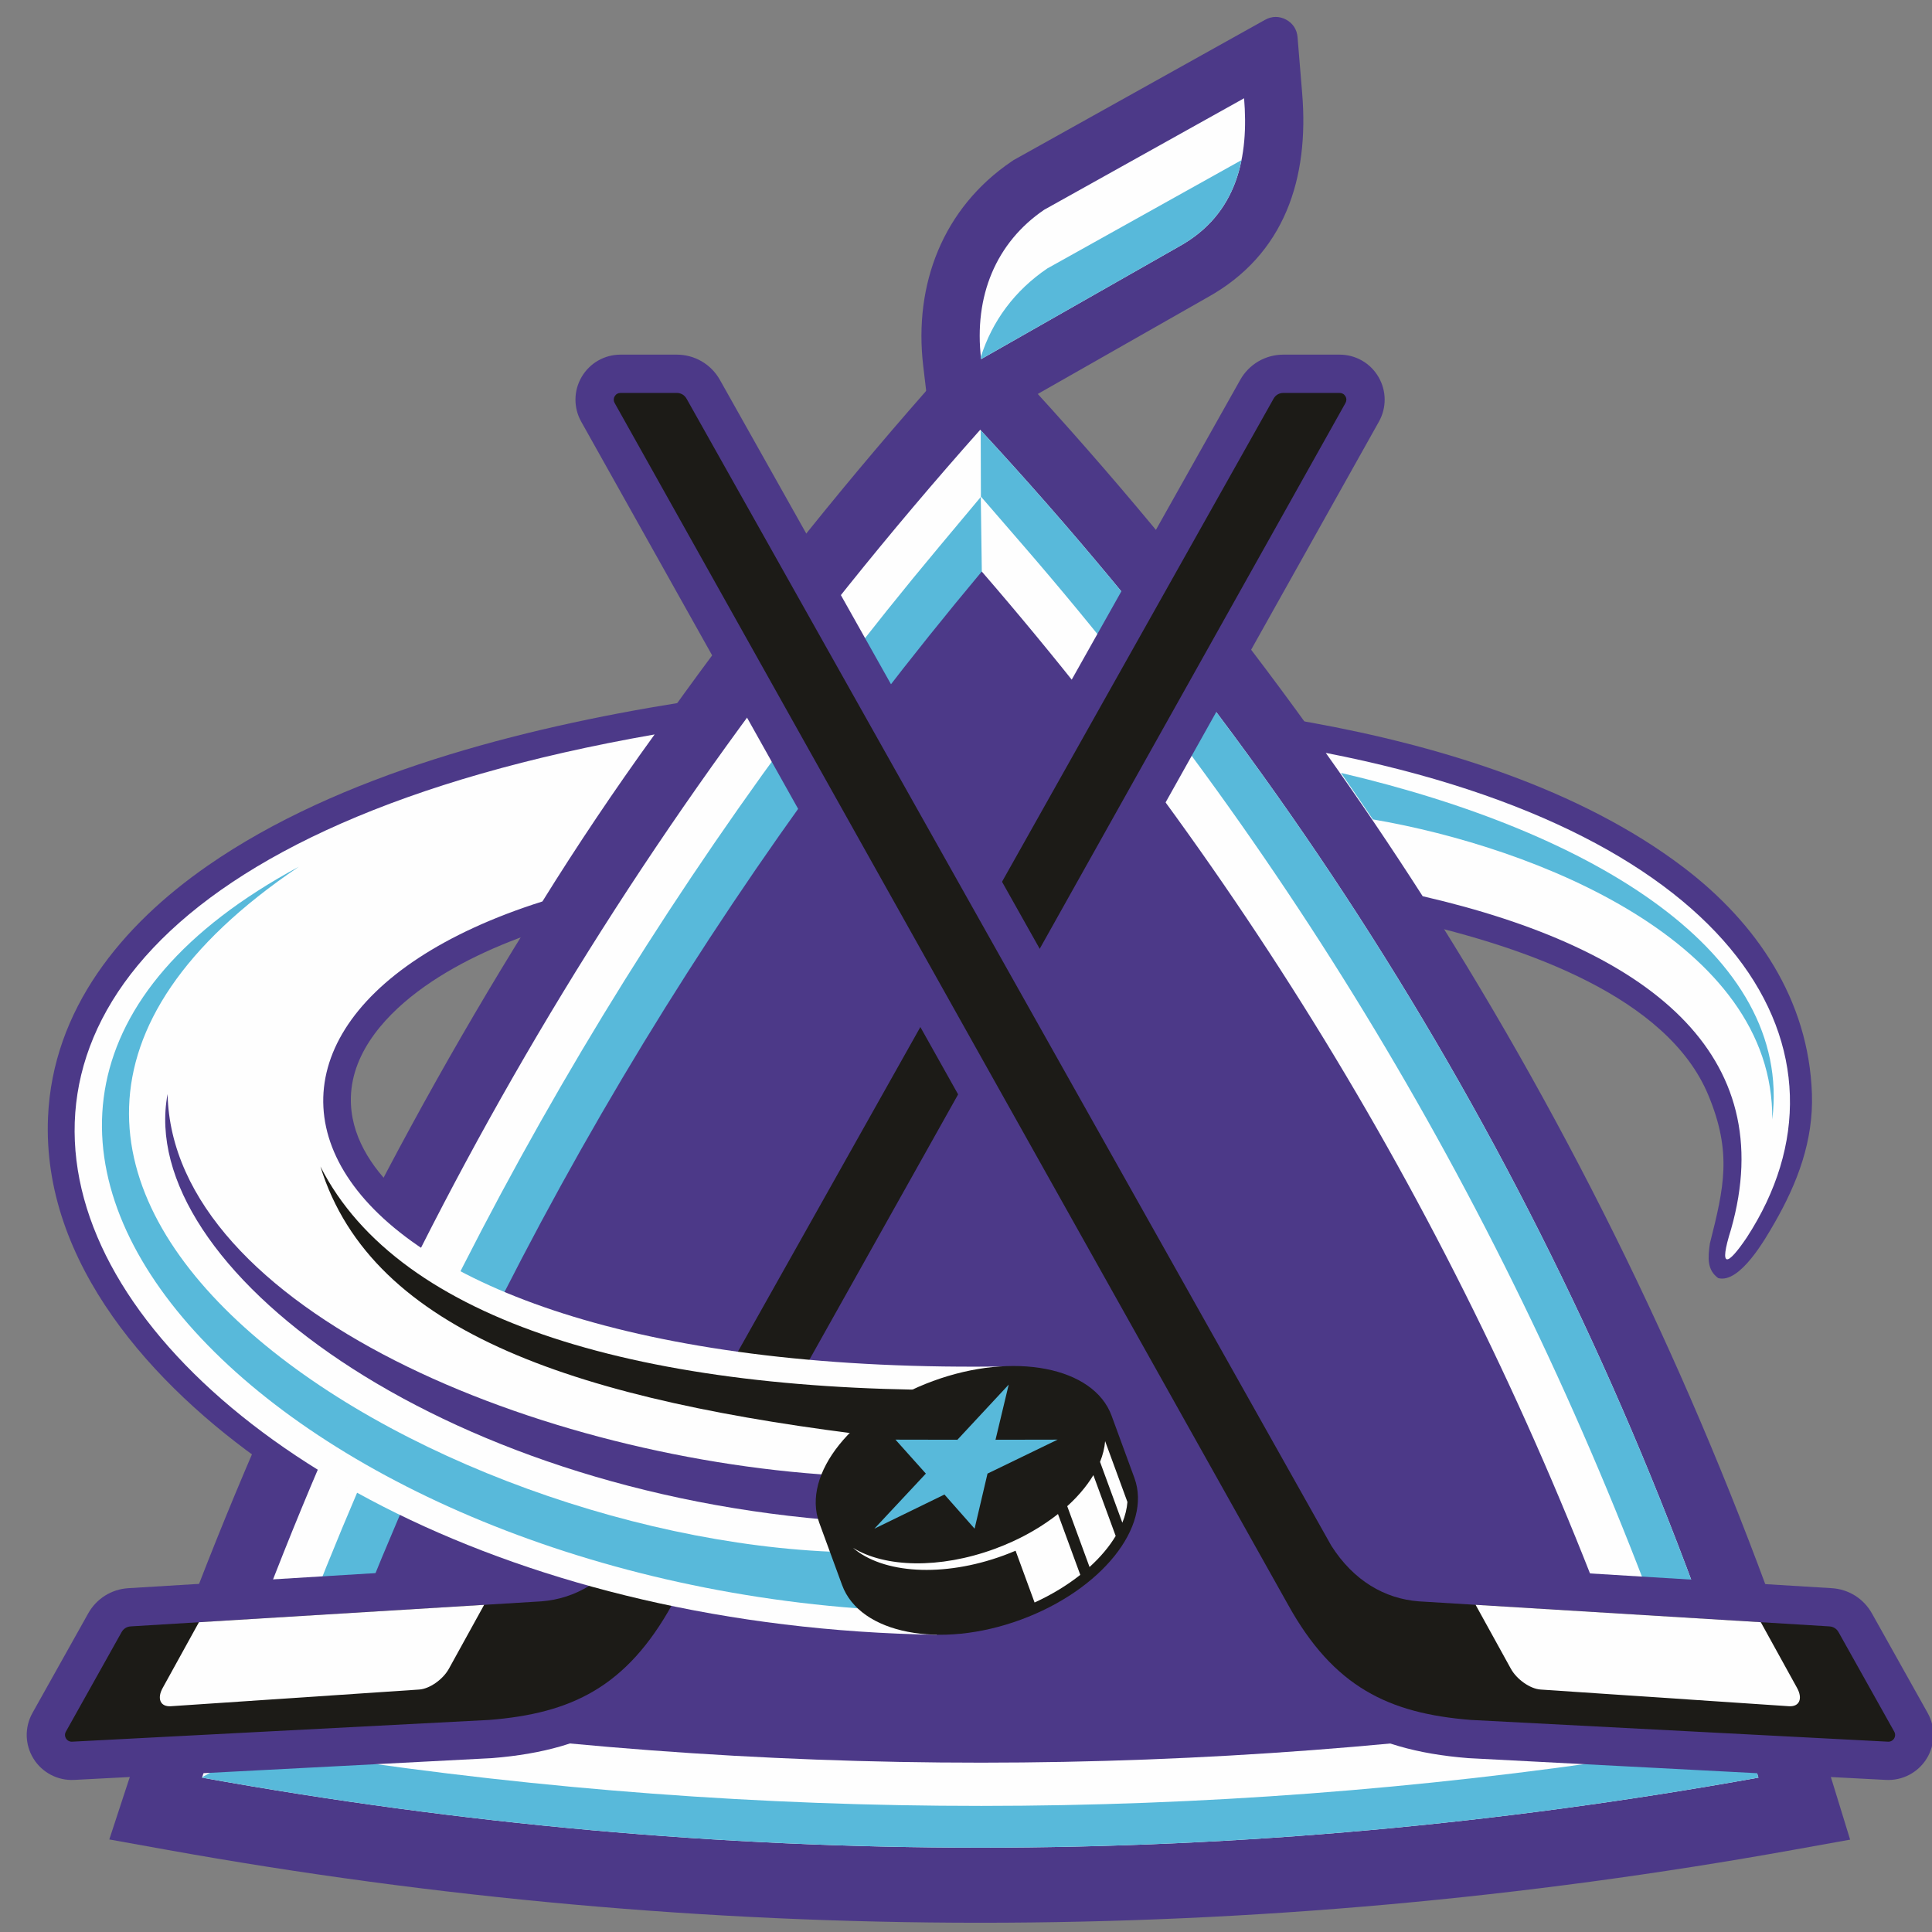
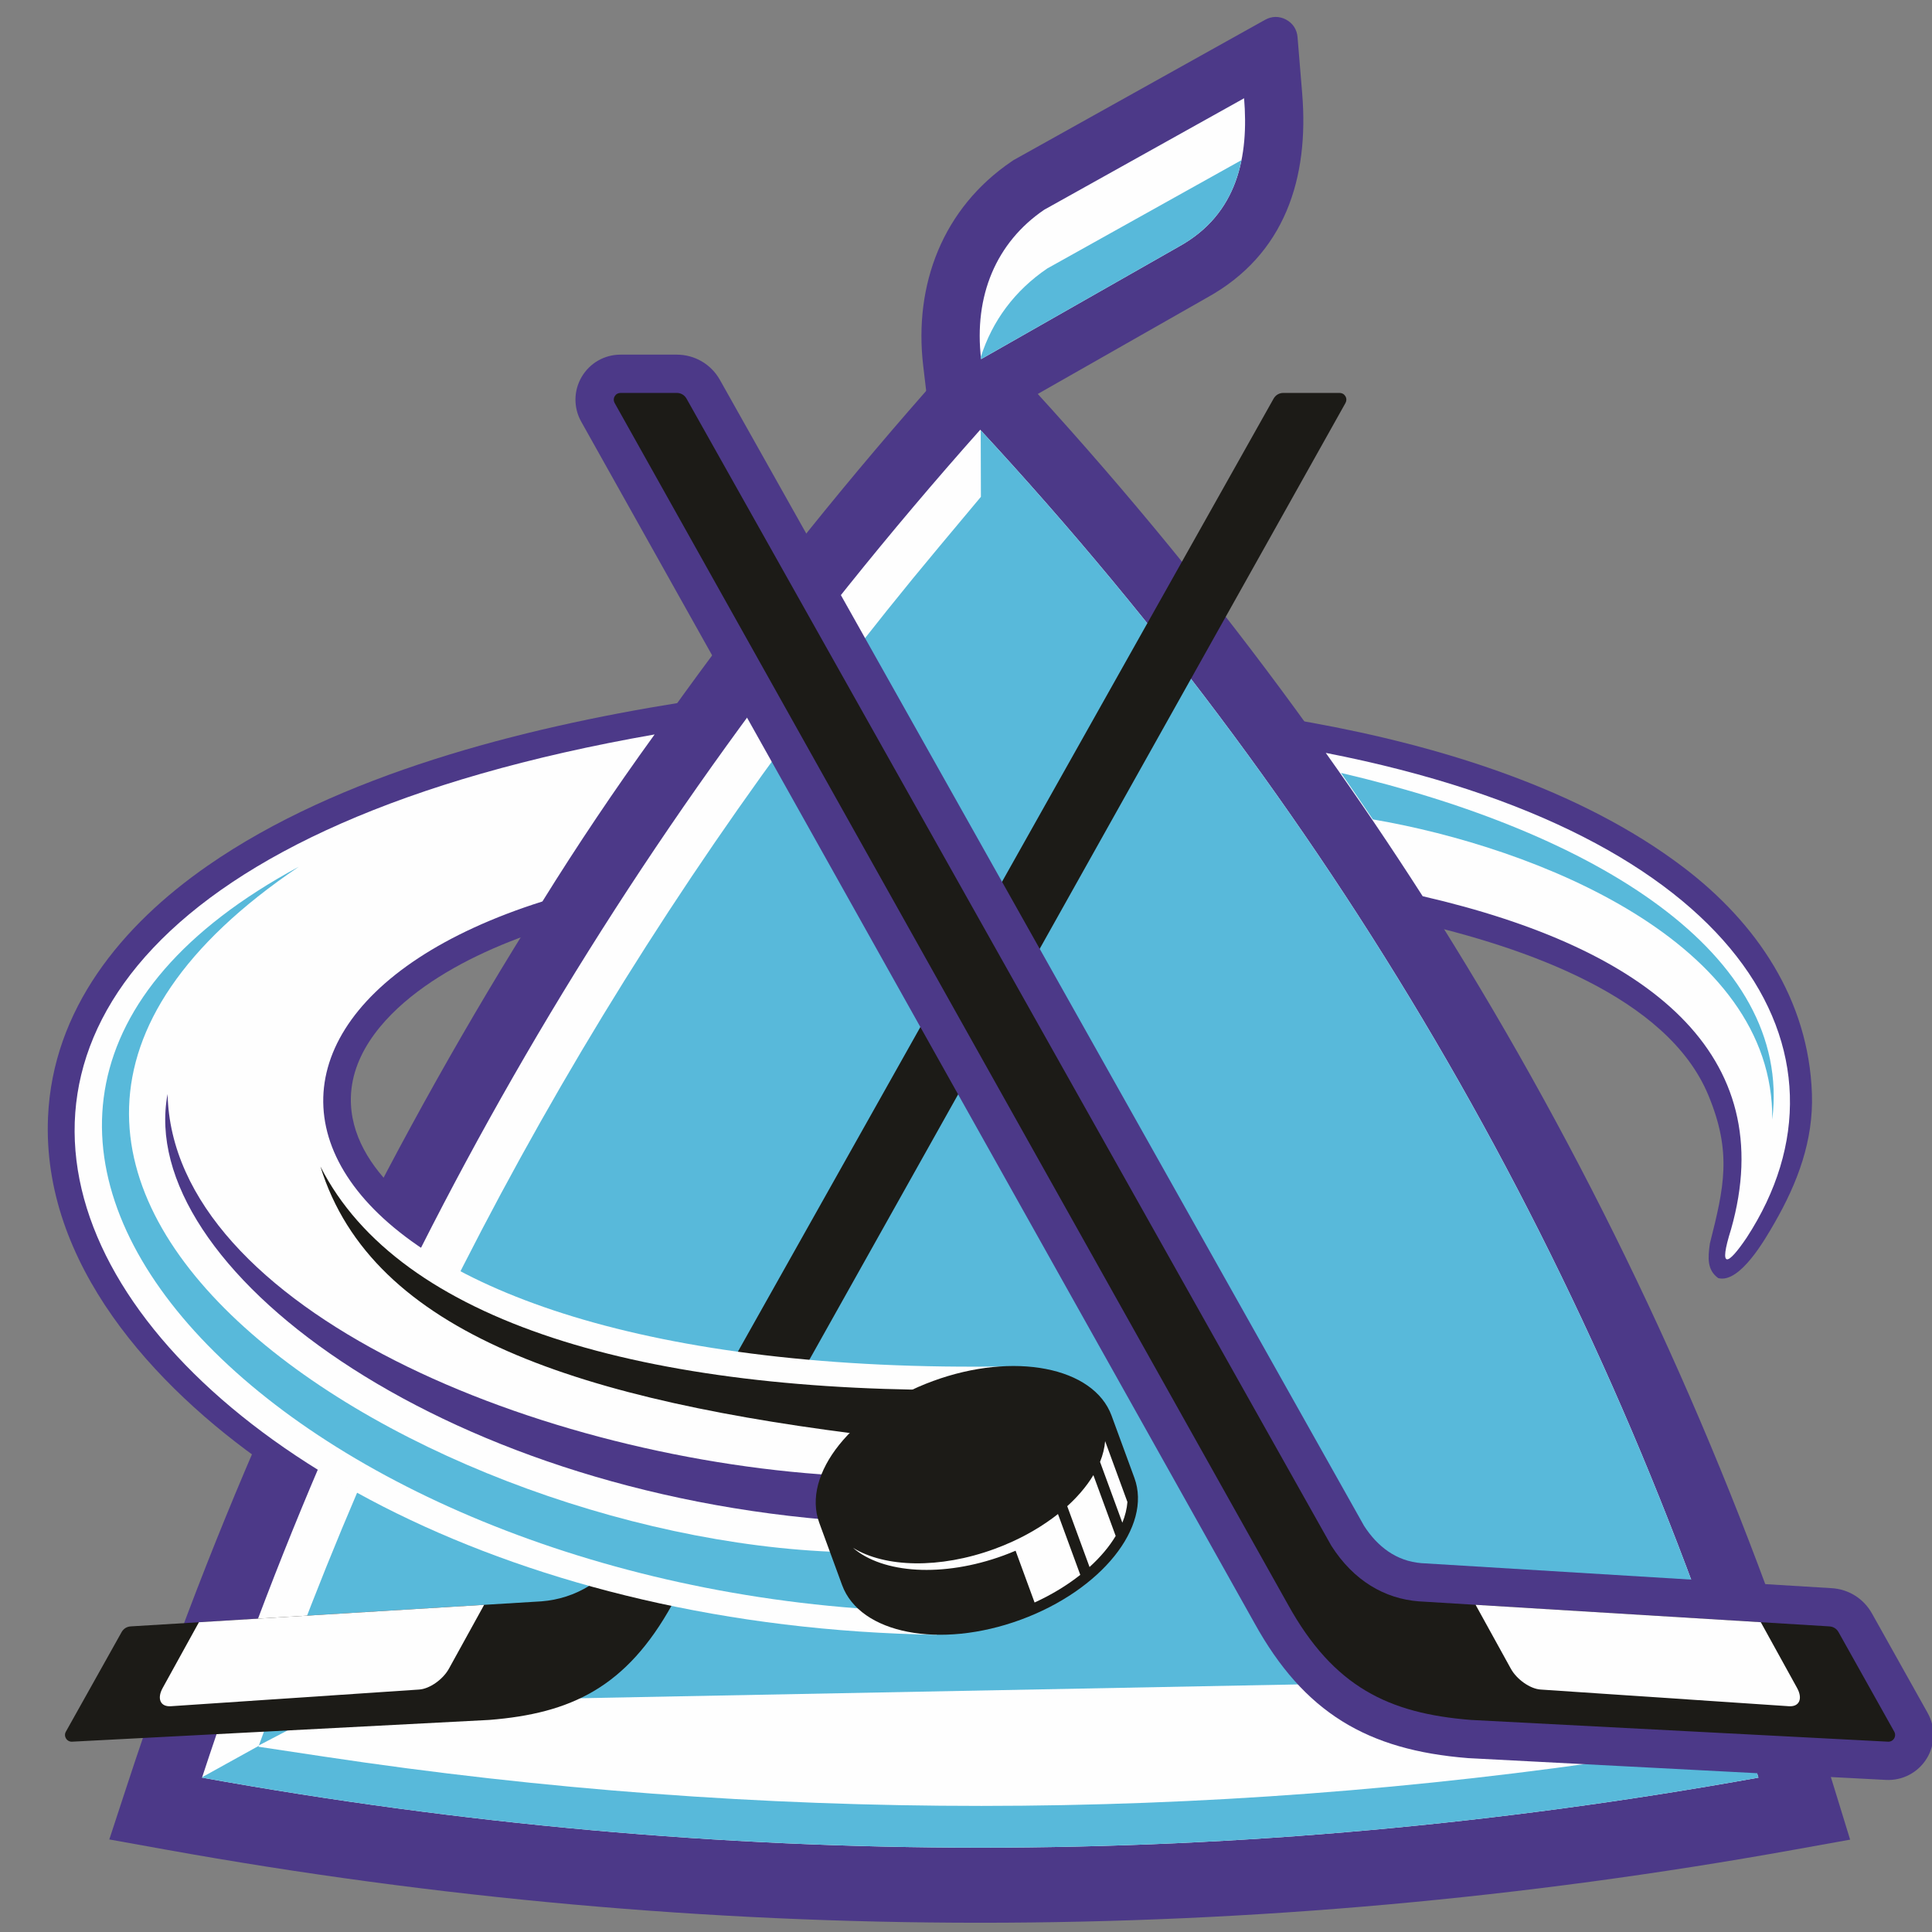
<svg xmlns="http://www.w3.org/2000/svg" xml:space="preserve" width="93mm" height="93mm" style="shape-rendering:geometricPrecision; text-rendering:geometricPrecision; image-rendering:optimizeQuality; fill-rule:evenodd; clip-rule:evenodd" viewBox="0 0 9300 9300">
  <rect x="0" y="0" width="9300" height="9300" fill="#808080" stroke="none" />
  <defs>
    <style type="text/css">  .fil1 {fill:#FEFEFE} .fil3 {fill:#1C1B17} .fil0 {fill:#4C3988} .fil2 {fill:#58B9DA}  </style>
  </defs>
  <g id="Слой_x0020_1">
    <g id="_2094793784944">
      <path class="fil0" d="M612.77 8590.48c832.08,-2536.77 2150.99,-4804.55 3925.2,-6798.97l177.03 -199.01 180.93 195.45c1823.43,1969.59 3141.18,4241.66 3929.8,6806.84l80.13 260.61 -268.35 48.3c-2606.48,469.03 -5231.4,469.03 -7837.89,0l-273.45 -49.22 86.6 -264z" />
      <path class="fil1" d="M4718.48 2068.68c1748.01,1888.13 2996.68,4050.89 3746.04,6488.32 -2497.37,449.41 -4994.71,449.41 -7492.08,0 764.96,-2332.09 1982.43,-4505.8 3746.04,-6488.32z" />
      <path class="fil2" d="M8443.41 8489.25c7.04,22.57 14.14,45.13 21.09,67.75 -2497.34,449.41 -4994.69,449.41 -7492.04,0l0.74 -2.23 449.06 -248.69 907.13 155.79 2540.23 131.16 1621.68 -42.26 1710.47 -154.48 241.64 92.96z" />
      <path class="fil2" d="M4720.81 2071.2c1744.26,1884.82 2991.05,4043.22 3740.41,6475.23l-1123.46 -610.75 -2613.23 -4567.33 -3.72 -1297.15z" />
      <path class="fil2" d="M4926.79 2627.24c1402.37,1620.6 2465.19,3452.37 3166.86,5477.76l104.69 302.18 -316.22 47.77c-2098,316.89 -4218.11,317.47 -6316.27,1.68l-321.87 -48.45 111.69 -305.73c732.52,-2005.03 1797.07,-3834.64 3166.08,-5471.79l200.51 -239.78 204.53 236.36z" />
      <path class="fil1" d="M8194.95 8397.39l3.39 9.79 -316.22 47.76c-2098,316.9 -4218.1,317.48 -6316.27,1.68l-321.86 -48.44 2.39 -6.55 392.08 -204.79 5977.13 -114.99 579.36 315.54z" />
-       <path class="fil1" d="M4926.79 2627.26c1402.37,1620.58 2457.83,3454.93 3166.87,5477.74l104.89 299.22 -939.5 -509.41 -1459.22 -161.65 -1070.76 -4771.66 -7.94 -569.28 1.13 -1.35 204.53 236.39z" />
-       <path class="fil0" d="M4725.91 2751.14c-1377.63,1647.45 -2443.15,3478.9 -3179.84,5495.36 2115.51,318.41 4240.51,317.84 6355.99,-1.69 -704.58,-2033.79 -1767.1,-3865.35 -3176.15,-5493.67z" />
      <g>
-         <path class="fil0" d="M2593.52 7524.49c120.71,-9.94 210.95,-79.38 275.46,-179.17l3100.97 -5516.6c42.51,-75.58 121.19,-121.61 207.89,-121.61l270.51 0c77.32,0 148.04,40.53 187.06,107.2 39.09,66.68 39.87,148.16 2.09,215.59l-1646.77 2939.45 -1593.59 2842.98c-238.62,431.59 -543.99,612.16 -1027.47,650.55l-2.49 0.2 -2010.31 104.83c-78.76,4.14 -153.78,-35.01 -195.45,-101.98 -41.87,-67.29 -43.81,-151.28 -5.1,-220.45l268.15 -478.97c39.9,-71.29 112.01,-116.57 193.58,-121.56l1975.47 -120.46z" />
        <path class="fil3" d="M6130.59 1919.04l-3103.55 5521.2c-107.54,169.38 -257.82,255.35 -420.54,268.09l-1977.23 120.56c-18.96,1.16 -34.71,11.06 -43.99,27.64l-268.15 478.97c-5.94,10.62 -5.67,22.74 0.76,33.07 6.43,10.33 17.17,15.93 29.31,15.29l2007.88 -104.7c394.03,-31.28 660.32,-157.25 880.92,-556.23l1593.96 -2843.68 1646.76 -2939.42c5.8,-10.36 5.69,-22.1 -0.31,-32.34 -6,-10.25 -16.19,-16.09 -28.06,-16.09l-270.51 0c-20.12,0 -37.39,10.1 -47.25,27.64z" />
        <path class="fil1" d="M2330.47 7725.17l-1372.86 83.7 -174.52 316.37c-28.55,51.75 -10.94,91.33 39.13,87.96l1195.67 -80.31c50.07,-3.36 114.38,-48.45 142.93,-100.2l169.65 -307.52z" />
        <path class="fil0" d="M6566.4 7345.32c64.51,99.79 154.75,169.23 275.46,179.17l1975.49 120.46c81.55,4.99 153.66,50.27 193.56,121.56l268.15 478.97c38.71,69.17 36.77,153.16 -5.1,220.45 -41.67,66.97 -116.69,106.12 -195.41,101.98l-2010.35 -104.83 -2.49 -0.2c-483.48,-38.39 -788.85,-218.96 -1027.21,-650.07l-1593.86 -2843.47 -1646.76 -2939.44c-37.78,-67.43 -37,-148.91 2.05,-215.52 39.06,-66.74 109.78,-107.27 187.1,-107.27l270.51 0c86.7,0 165.38,46.03 207.89,121.61l3100.97 5516.6z" />
        <path class="fil3" d="M3304.79 1919.04l3103.55 5521.2c107.54,169.38 257.82,255.35 420.54,268.09l1977.23 120.56c18.96,1.16 34.71,11.06 43.99,27.64l268.15 478.97c5.94,10.62 5.67,22.74 -0.76,33.07 -6.43,10.33 -17.17,15.93 -29.32,15.29l-2007.87 -104.7c-394.03,-31.28 -660.32,-157.25 -880.92,-556.23l-1593.96 -2843.68 -1646.76 -2939.42c-5.8,-10.36 -5.69,-22.1 0.31,-32.34 6,-10.25 16.19,-16.09 28.06,-16.09l270.51 0c20.12,0 37.39,10.1 47.25,27.64z" />
        <path class="fil1" d="M7103.05 7725.05l1372.86 83.71 174.59 316.48c28.55,51.75 10.94,91.33 -39.13,87.96l-1195.67 -80.31c-50.07,-3.36 -114.38,-48.45 -142.93,-100.2l-169.72 -307.64z" />
      </g>
      <path class="fil0" d="M2658.85 4460.36c-221.63,69.25 -437.08,162.65 -615.12,288.48 -174.47,123.3 -349.46,307.26 -354.76,534.05 -4.16,178.41 94.21,333.76 230.23,461.82l-631.9 1309.46c-551.18,-383.48 -1086.15,-973.85 -1056.18,-1675.69 22.27,-521.33 356.01,-924.8 768.46,-1211.19 634.32,-440.45 1514.2,-662.92 2266.28,-783.76 44.36,-7.61 88.72,-14.68 133.05,-21.33l-740.06 1098.16z" />
      <path class="fil0" d="M8223.19 5271.35c-196.16,-472.02 -878.84,-711.58 -1425.89,-835.43l-650.69 -986.31c54.31,9.23 108.61,18.74 162.94,28.55 612.52,110.59 1293.97,316.09 1795.71,698.12 349.84,266.36 601.45,635.27 616.73,1089.34 7.56,225.09 -69.4,428.73 -179.69,620.52 -45.16,78.52 -167.17,293.45 -271.32,266.33 -53.54,-39.11 -50.27,-95.87 -40.25,-166.34 68.24,-270.54 107.68,-437.53 -7.54,-714.78z" />
      <path class="fil1" d="M8408.36 5956.95c578.01,-888.05 -33.33,-1943.82 -2026.51,-2332.83 160.25,225.19 315.86,455.06 466.39,689.96 1093.08,252.07 1723.62,762.23 1484.33,1603.77 -61.43,195.19 -16.45,175.86 75.79,39.1zm-5257.24 -2421.61c-4881.76,852.87 -2671.82,4270.04 1357.44,4333.87l353.67 -1292.12c-3506.76,60.94 -4167.03,-1631.62 -2251.18,-2237.81 167.37,-269.54 347.37,-537.64 540.07,-803.94z" />
      <path class="fil3" d="M4692.47 6690.25c-1593.11,17.67 -2770.46,-325.75 -3150.1,-1075.18 249.14,807.19 1253.59,1129.42 2697.39,1301.53l452.71 -226.35z" />
      <path class="fil2" d="M4192.6 7746.57c-2919.2,-192.15 -5000.45,-2363.73 -2753.97,-3574.51 -2253.67,1518.85 649.52,3289.96 2706.82,3301l47.15 273.51z" />
      <path class="fil2" d="M8531.06 5388.71c97.97,-798.1 -848.54,-1381.34 -2076.07,-1668.16 51.78,74.22 102.92,148.81 153.48,223.74 786.26,134.21 1931.06,590.51 1922.59,1444.42z" />
      <path class="fil0" d="M4069.99 7322.16c-1966.67,-136.66 -3419.06,-1230.73 -3263.27,-2056.05 22.01,1037.45 1801.4,1769.96 3282.14,1839.12l-18.87 216.93z" />
      <g>
        <path class="fil3" d="M4491.46 6647.7c388.46,-142.45 773.27,-67.7 859.3,166.92l109.83 299.51c86.03,234.61 -159.23,540.4 -547.7,682.85 -388.47,142.45 -773.27,67.7 -859.3,-166.92l-109.83 -299.51c-86.03,-234.62 159.23,-540.4 547.7,-682.85z" />
        <path class="fil1" d="M5427.05 7230.12c-2.59,32.77 -10.9,66.19 -24.44,99.68l-107.38 -292.83c13.54,-33.47 21.84,-66.9 24.45,-99.65l0.03 0.06 0.01 -0.17 107.33 292.91zm-56.51 163.47c-30.89,51.47 -73.46,102.07 -125.82,149.51l-107.41 -292.91 3.67 -3.34 3.28 -3.02 0.68 -0.62 2.46 -2.31 0.27 -0.25 2.19 -2.06 2.44 -2.31 2.42 -2.32 0.01 -0.01 4.58 -4.43 0.21 -0.21 2.37 -2.33 2.36 -2.33 2.35 -2.34 2.33 -2.34 4.21 -4.28 0.4 -0.41 2.28 -2.36 4.52 -4.73 2.23 -2.36c5.86,-6.25 11.57,-12.53 17.11,-18.85l0.18 -0.2 2.09 -2.41c23.71,-27.38 44.22,-55.37 61.2,-83.64l107.39 292.86zm-170.41 187.23c-63.06,49.95 -137.24,95.33 -220.02,133.07l-91.41 -249.29c-18.83,8.02 -38.06,15.69 -57.68,22.89 -293.1,107.47 -582.57,86.58 -724.91,-36.78 152.78,94.5 415.74,102.67 681.69,5.15 29.19,-10.7 57.52,-22.38 84.91,-34.87l3.94 -1.82 3.92 -1.81 0.46 -0.22c8.98,-4.18 17.85,-8.44 26.63,-12.8l3.82 -1.9c4.85,-2.44 9.66,-4.89 14.45,-7.38l1.26 -0.64c3.56,-1.85 7.08,-3.72 10.6,-5.6l3.71 -1.98 0.17 -0.1c44.29,-23.88 85.56,-49.95 123.32,-77.67l0.03 -0.01 3.15 -2.33c2.78,-2.06 5.55,-4.13 8.3,-6.21l1.03 -0.77 3.07 -2.35c3.07,-2.36 6.11,-4.71 9.13,-7.08l3.01 -2.37 0.02 -0.02 107.4 292.89z" />
      </g>
-       <polygon class="fil2" points="4855.55,6665.08 4792.1,6930.49 5090.93,6929.95 4753.51,7093.45 4691.34,7358.53 4546.26,7194.16 4209.01,7358.53 4456.76,7093.45 4310.49,6929.95 4608.69,6930.49 " />
      <path class="fil0" d="M5809.54 1433.1l-1315.62 748.64 -49.8 -420.02c-46.44,-391.58 94.63,-759.79 424.64,-984.09l10.25 -6.98 1210.81 -675.4c32.19,-17.95 68.25,-18.31 100.8,-0.94 32.48,17.36 52.3,47.49 55.31,84.21l22.35 271.41c33.46,406.2 -81.76,775.57 -458.74,983.17z" />
      <path class="fil1" d="M4722.75 1728.68l949.85 -540.49c288.28,-157.89 338.68,-440.18 316.03,-715.21l-962.14 536.69c-231.28,157.23 -339.76,415.29 -303.74,719.01z" />
      <path class="fil2" d="M4722.75 1728.68l949.85 -540.5c183.02,-100.25 270.08,-250.54 303.5,-417.39l-935.05 521.63c-156.4,106.31 -264.53,252.33 -319.49,425.28l1.19 10.98z" />
    </g>
  </g>
</svg>